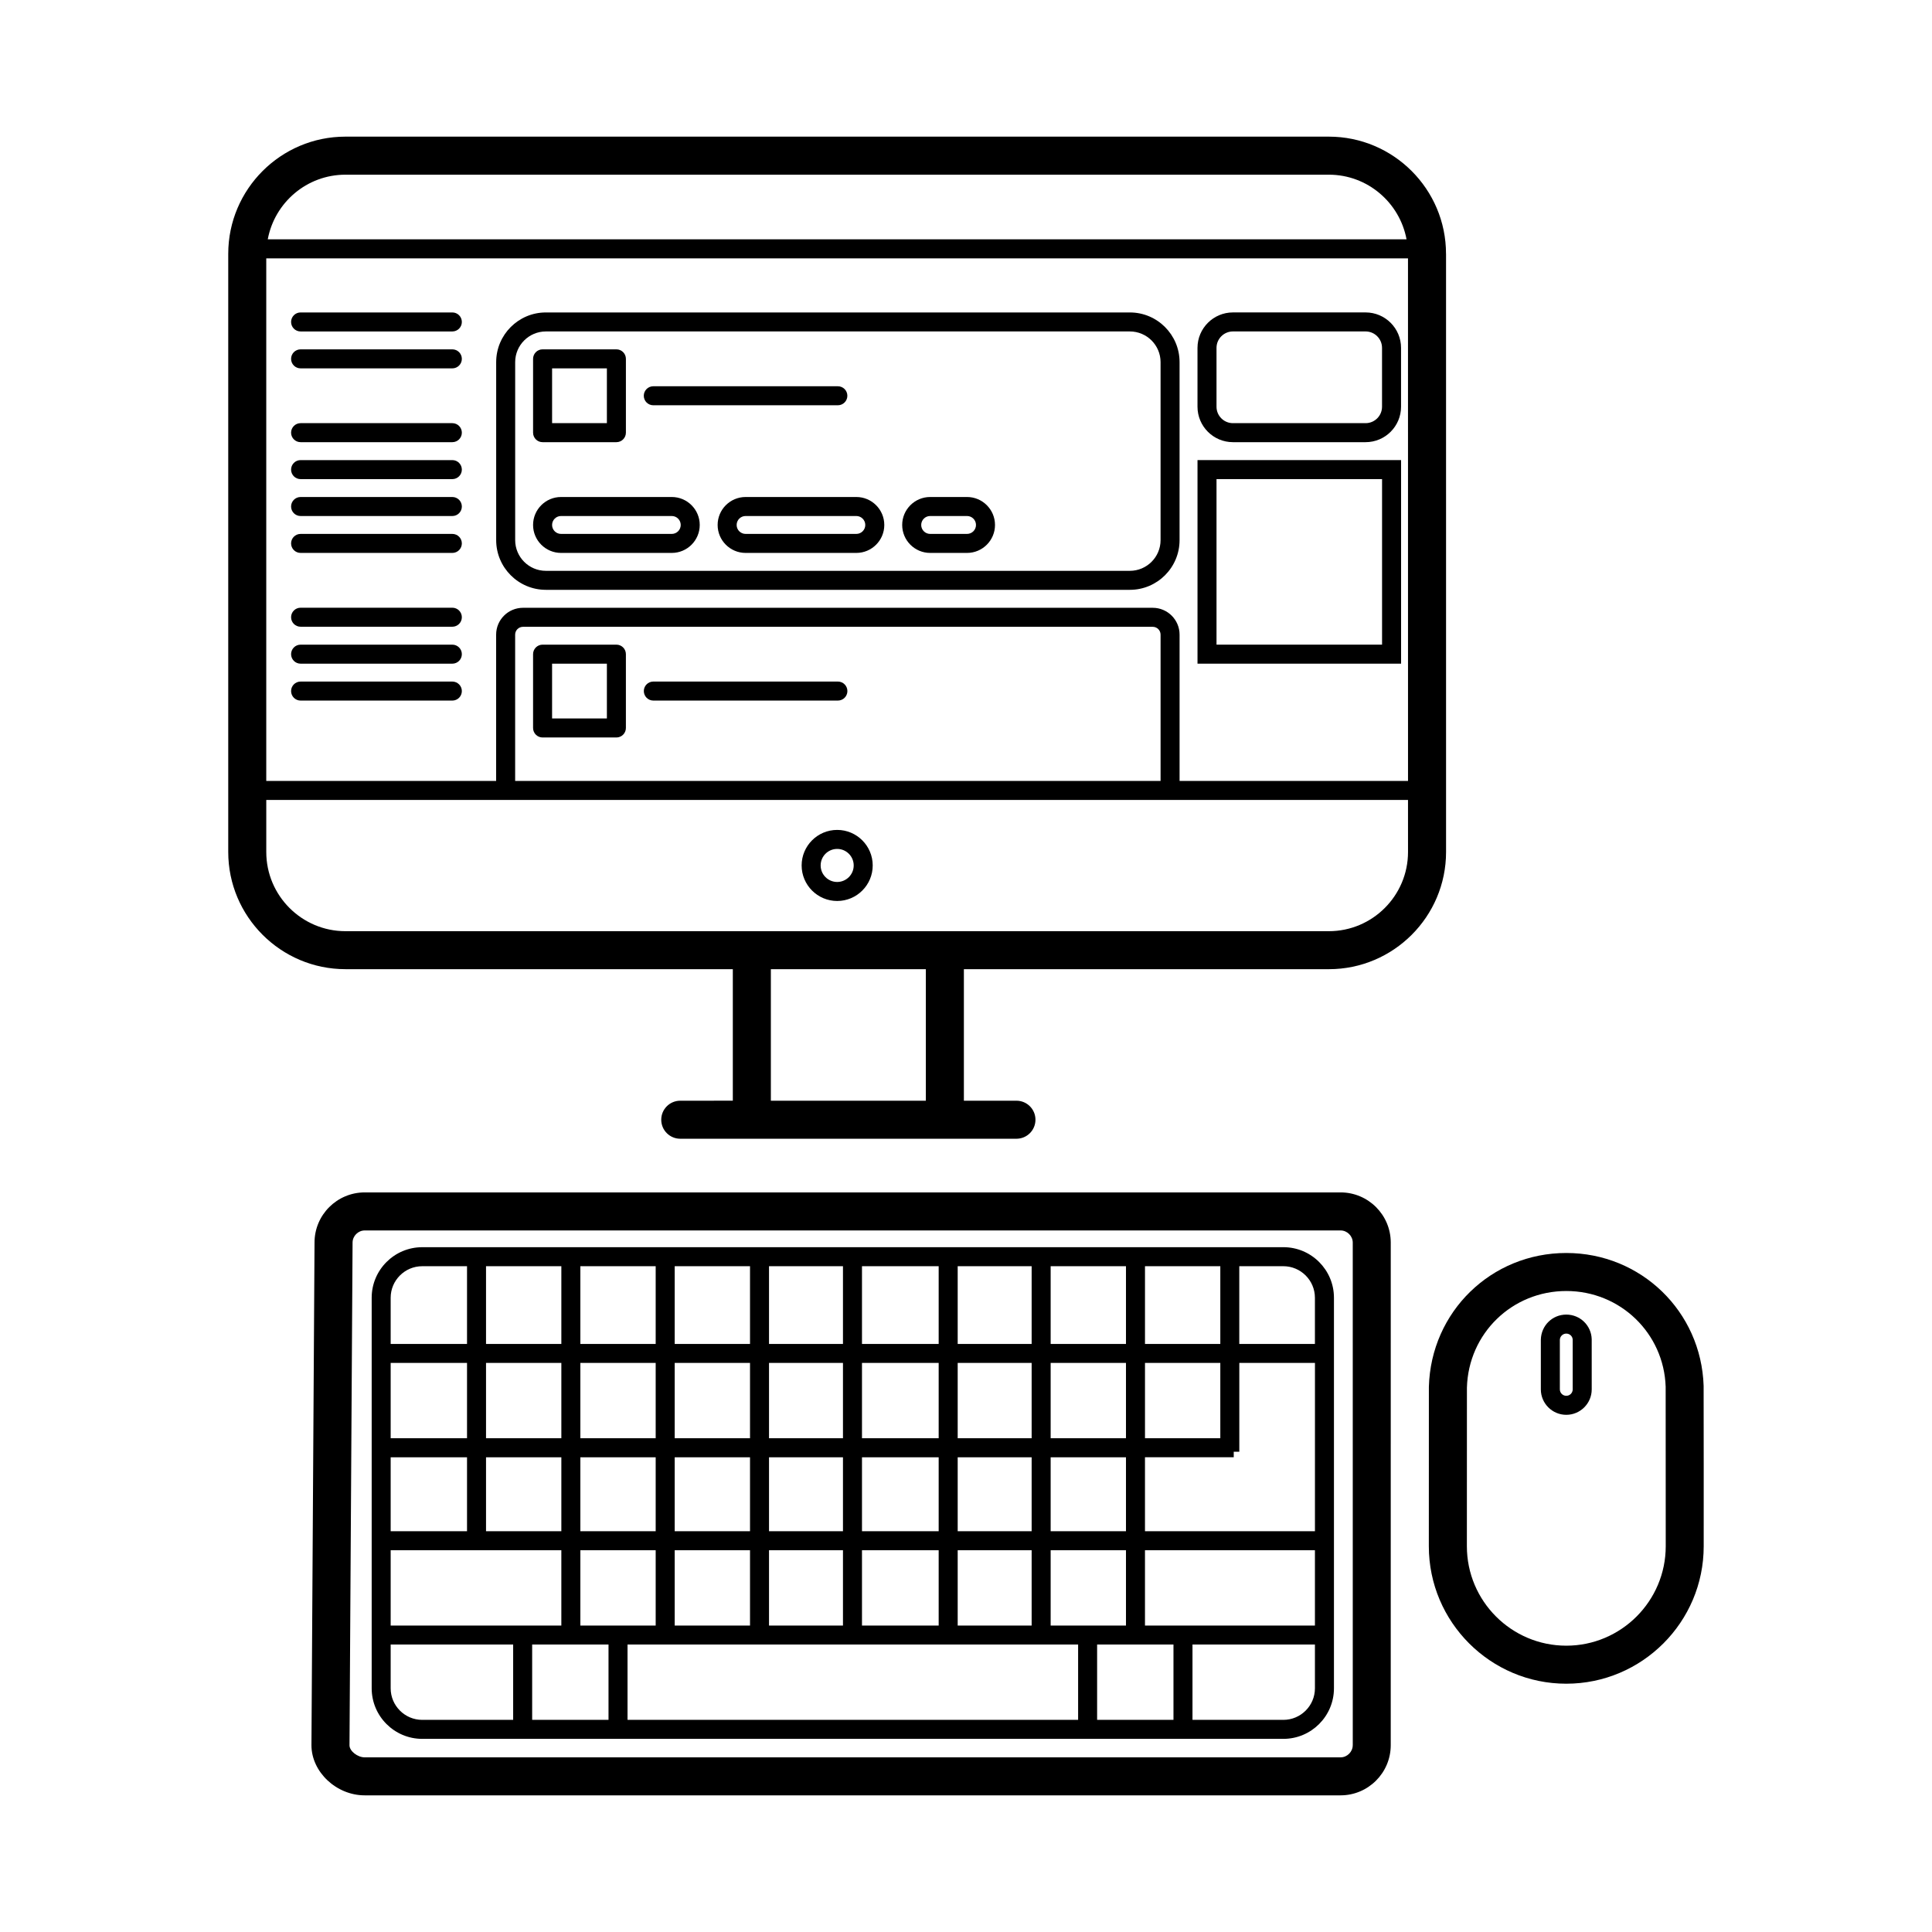
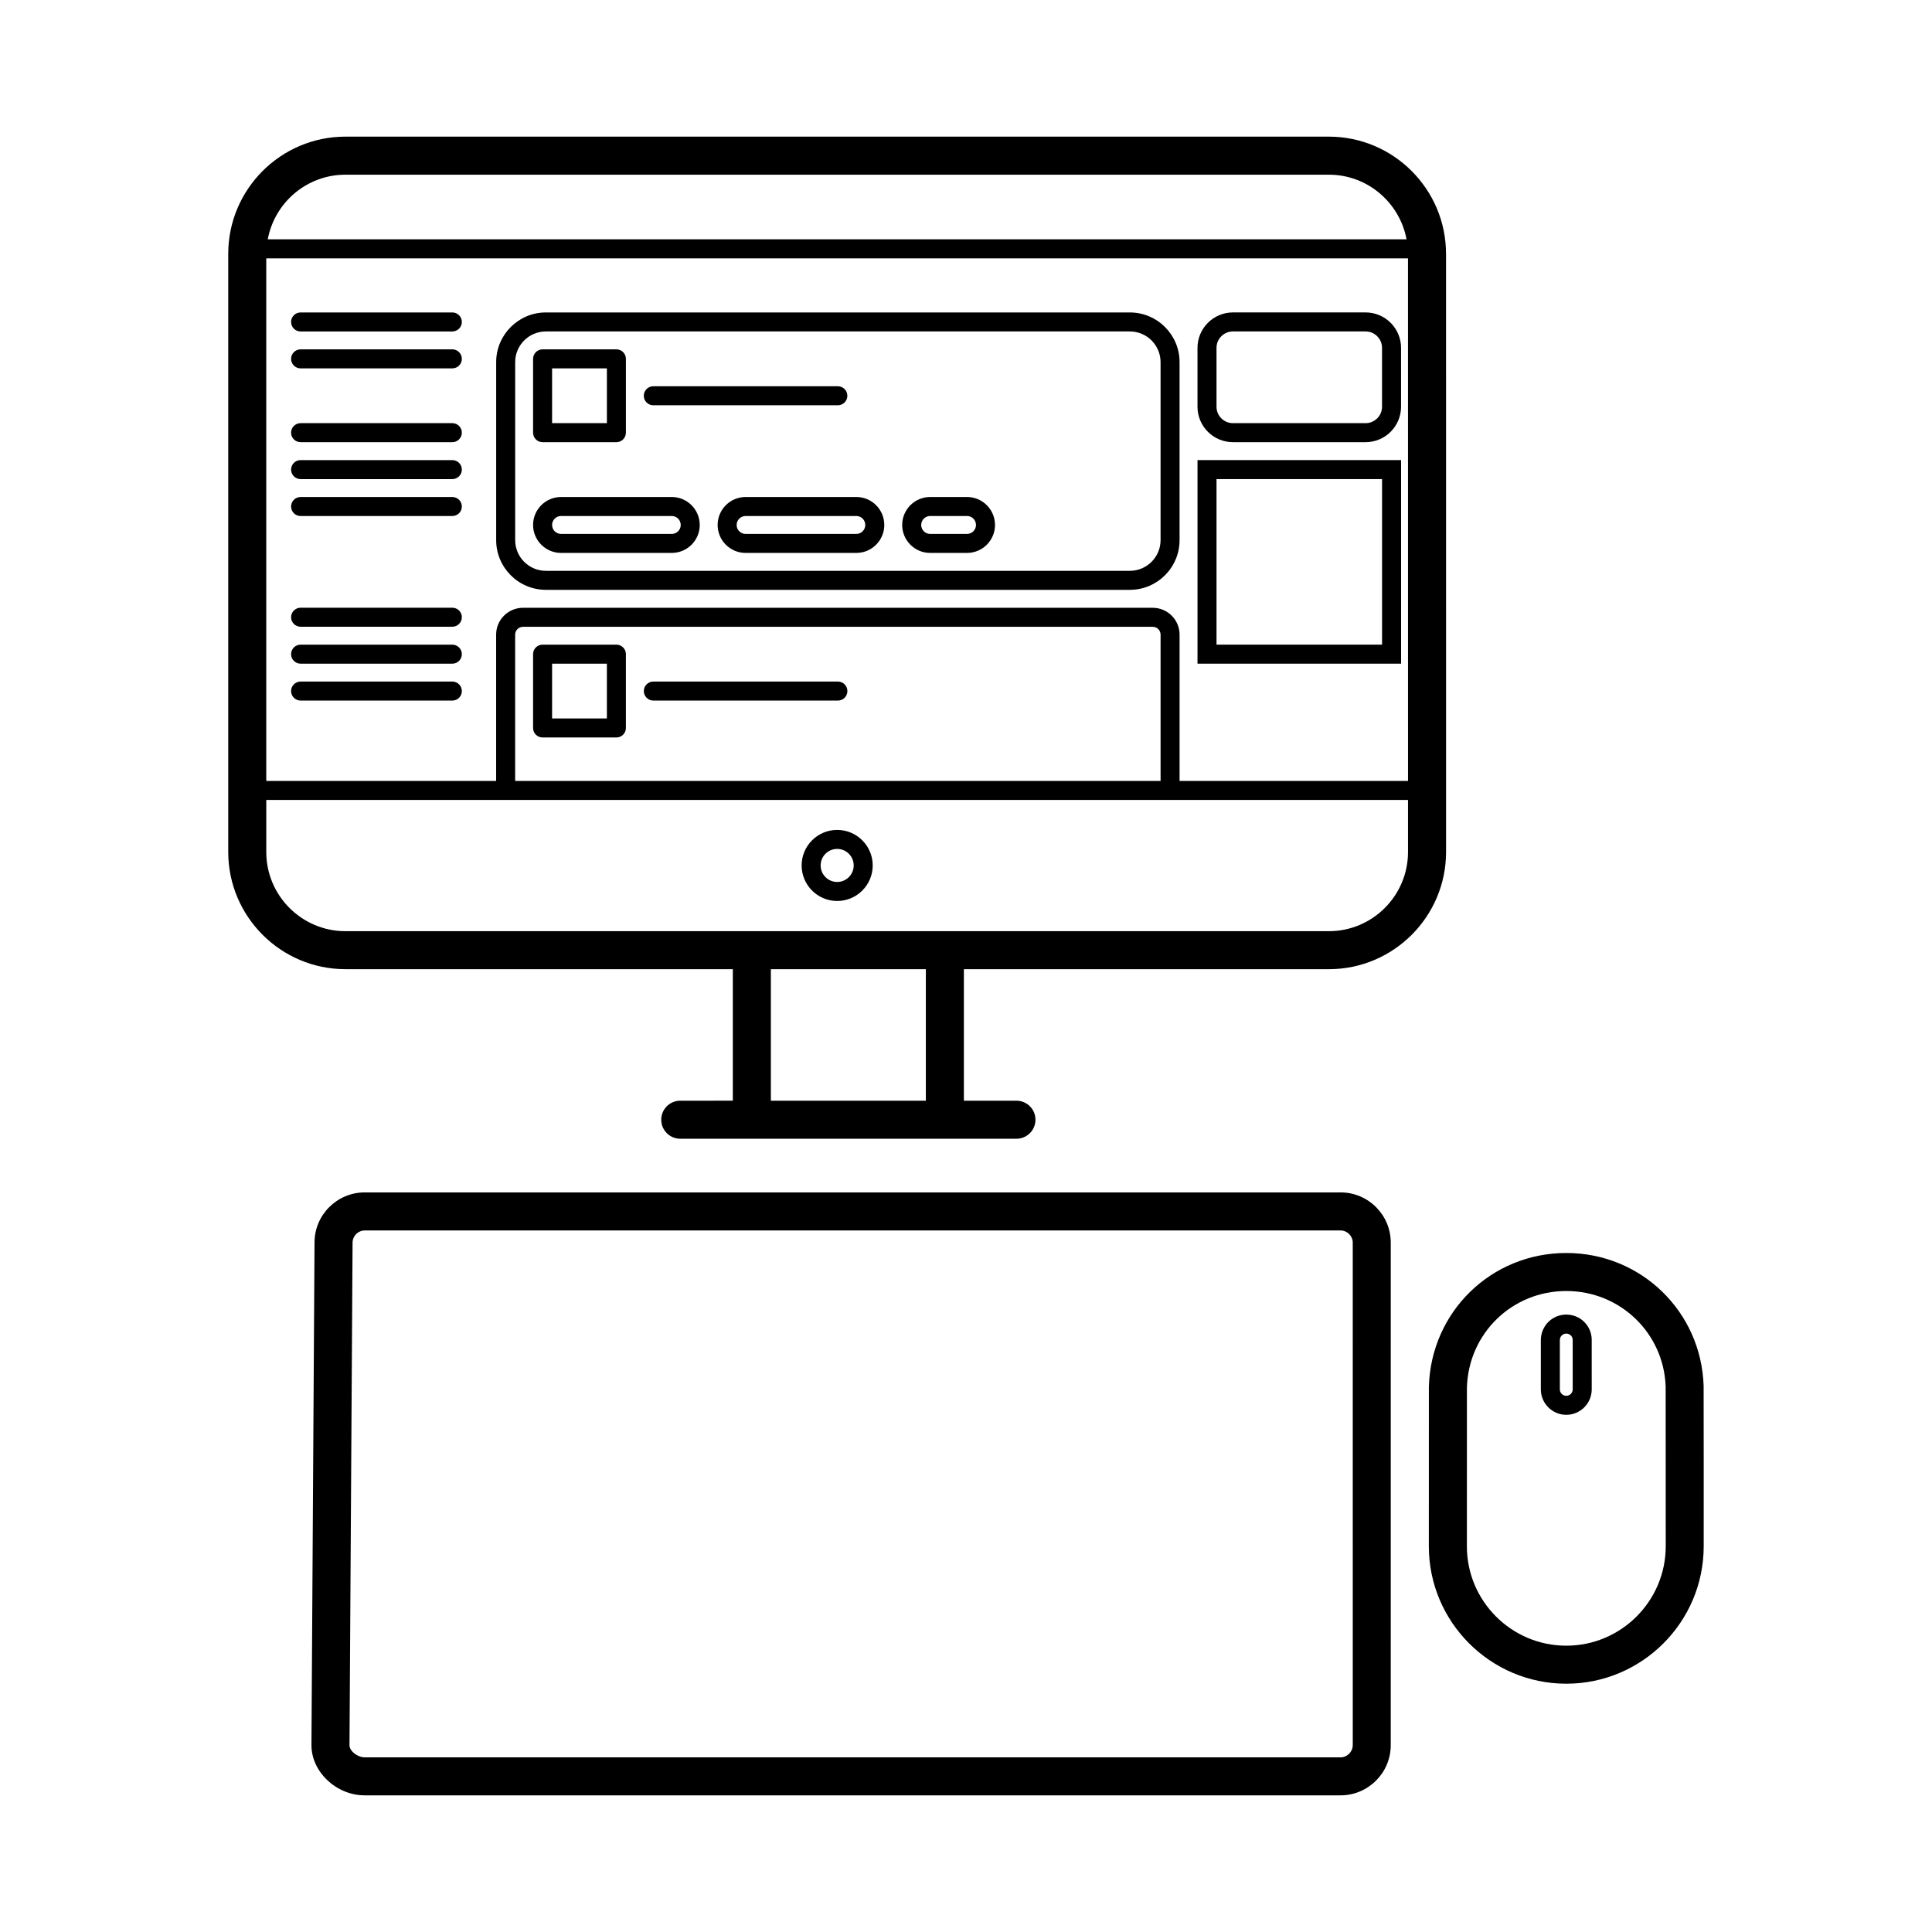
<svg xmlns="http://www.w3.org/2000/svg" fill="#000000" width="800px" height="800px" version="1.1" viewBox="144 144 512 512">
  <g>
-     <path d="m484.11 474.52h-228.21c-7.391 0-13.402 6.012-13.402 13.395v103.5c0 7.391 6.012 13.402 13.402 13.402h228.21c7.391 0 13.402-6.012 13.402-13.402v-103.5c0-7.387-6.012-13.398-13.402-13.398zm-36.676 5.039h19.961v20.598h-19.961zm0 25.633h19.961v19.961h-19.961zm-25-25.633h19.961v20.598h-19.961zm0 25.633h19.961v19.961h-19.961zm0 25h19.961v19.598h-19.961zm0 24.633h19.961v19.961h-19.961zm-24.637-75.266h19.598v20.598h-19.598zm0 25.633h19.598v19.961h-19.598zm0 25h19.598v19.598h-19.598zm0 24.633h19.598v19.961h-19.598zm-25.363-75.266h20.324v20.598h-20.324zm0 25.633h20.324v19.961h-20.324zm0 25h20.324v19.598h-20.324zm0 24.633h20.324v19.961h-20.324zm-24.637-75.266h19.598v20.598h-19.598zm0 25.633h19.598v19.961h-19.598zm0 25h19.598v19.598h-19.598zm0 24.633h19.598v19.961h-19.598zm-24.996-75.266h19.961v20.598h-19.961zm0 25.633h19.961v19.961h-19.961zm0 25h19.961v19.598h-19.961zm0 24.633h19.961v19.961h-19.961zm-25-75.266h19.961v20.598h-19.961zm0 25.633h19.961v19.961h-19.961zm0 25h19.961v19.598h-19.961zm0 24.633h19.961v19.961h-19.961zm-25-75.266h19.961v20.598h-19.961zm0 25.633h19.961v19.961h-19.961zm0 25h19.961v19.598h-19.961zm-25.27-42.273c0-4.609 3.754-8.359 8.363-8.359h11.871v20.598h-20.234zm0 17.273h20.234v19.961h-20.234zm0 25h20.234v19.598h-20.234zm0 24.633h45.23v19.961h-45.23zm32.461 44.957h-24.098c-4.613 0-8.363-3.754-8.363-8.363v-11.598h32.461zm25.27 0h-20.234v-19.961h20.234zm124.45 0h-119.41v-19.961h119.41zm25.27 0h-20.234v-19.961h20.234zm37.488-8.363c0 4.609-3.754 8.363-8.363 8.363h-24.086v-19.961h32.449zm0-16.633h-45.039v-19.961h45.039zm0-25h-45.039v-19.598h23.523v-1.457h1.477v-23.543h20.047l-0.004 44.598zm0-49.629h-20.047v-20.598h11.68c4.609 0 8.363 3.75 8.363 8.359v12.238z" />
    <path d="m499.27 460h-258.62c-7.332 0-13.297 5.965-13.297 13.266l-0.816 133.23c0 7.078 6.594 13.289 14.105 13.289h258.62c7.332 0 13.297-5.965 13.297-13.289l0.004-133.2c0.004-7.332-5.961-13.297-13.293-13.297zm3.219 146.5c0 1.742-1.477 3.215-3.219 3.215h-258.62c-1.918 0-4.031-1.684-4.031-3.184l0.816-133.23c0-1.75 1.473-3.219 3.219-3.219h258.62c1.742 0 3.219 1.473 3.219 3.219l0.004 133.2z" />
    <path d="m595.48 511.27c-0.641-19.75-16.625-35.215-36.398-35.215-19.879 0-35.875 15.562-36.414 35.473-0.004 0.359-0.012 41.832-0.012 42.25 0 20.082 16.34 36.422 36.422 36.422s36.422-16.34 36.422-36.422c0.008-0.422 0.008-42.023-0.02-42.508zm-36.398 68.852c-14.531 0-26.344-11.82-26.344-26.344 0-0.289 0.004-41.25 0.012-42.023 0.387-14.375 11.957-25.625 26.34-25.625 14.305 0 25.867 11.191 26.328 25.387 0.016 1.25 0.02 41.918 0.02 42.258-0.008 14.527-11.828 26.348-26.355 26.348z" />
    <path d="m559.08 492.38c-3.672 0-6.637 2.875-6.742 6.621v13.199c0 3.715 3.027 6.742 6.742 6.742 3.715 0 6.742-3.027 6.742-6.742 0-13.305 0-13.305-0.004-13.312-0.117-3.648-3.082-6.508-6.738-6.508zm0 21.52c-0.941 0-1.703-0.762-1.703-1.703v-13.129c0.023-0.91 0.785-1.652 1.703-1.652 0.926 0 1.668 0.727 1.699 1.598 0.004 0.465 0.004 13.133 0.004 13.184 0 0.945-0.762 1.703-1.703 1.703z" />
    <path d="m365.86 382.77c5.195 0 9.418-4.223 9.418-9.418 0-5.188-4.223-9.418-9.418-9.418-5.195 0-9.418 4.223-9.418 9.418 0 5.191 4.223 9.418 9.418 9.418zm0-13.797c2.414 0 4.379 1.965 4.379 4.379 0 2.414-1.965 4.379-4.379 4.379-2.414 0-4.379-1.965-4.379-4.379 0-2.418 1.961-4.379 4.379-4.379z" />
    <path d="m288.66 300.31h154.77c7.262 0 13.168-5.91 13.168-13.168v-47.172c0-7.262-5.91-13.168-13.168-13.168h-154.77c-7.262 0-13.168 5.91-13.168 13.168v47.172c0 7.266 5.902 13.168 13.168 13.168zm-8.133-60.34c0-4.484 3.648-8.133 8.133-8.133h154.77c4.484 0 8.133 3.648 8.133 8.133v47.172c0 4.484-3.652 8.133-8.133 8.133h-154.77c-4.484 0-8.133-3.648-8.133-8.133z" />
    <path d="m292.68 290.53h29.348c4.086 0 7.41-3.324 7.41-7.41 0-4.086-3.324-7.41-7.41-7.41h-29.348c-4.086 0-7.41 3.324-7.41 7.41 0 4.086 3.324 7.41 7.41 7.41zm0-9.781h29.348c1.309 0 2.371 1.062 2.371 2.371s-1.062 2.371-2.371 2.371h-29.348c-1.309 0-2.371-1.062-2.371-2.371 0-1.305 1.062-2.371 2.371-2.371z" />
    <path d="m334.18 283.12c0 4.086 3.324 7.41 7.41 7.41h29.348c4.086 0 7.41-3.324 7.41-7.41 0-4.086-3.324-7.41-7.41-7.41h-29.348c-4.09 0.004-7.41 3.324-7.41 7.41zm39.129 0c0 1.309-1.062 2.371-2.371 2.371h-29.348c-1.309 0-2.371-1.062-2.371-2.371s1.062-2.371 2.371-2.371h29.348c1.305 0 2.371 1.066 2.371 2.371z" />
    <path d="m390.5 290.53h9.777c4.086 0 7.41-3.324 7.41-7.41 0-4.086-3.324-7.41-7.41-7.41h-9.777c-4.086 0-7.41 3.324-7.41 7.41 0 4.086 3.324 7.41 7.41 7.41zm0-9.781h9.777c1.309 0 2.371 1.062 2.371 2.371s-1.062 2.371-2.371 2.371h-9.777c-1.309 0-2.371-1.062-2.371-2.371 0-1.305 1.062-2.371 2.371-2.371z" />
    <path d="m223.66 231.84h40.215c1.391 0 2.519-1.129 2.519-2.519s-1.129-2.519-2.519-2.519h-40.215c-1.391 0-2.519 1.129-2.519 2.519s1.129 2.519 2.519 2.519z" />
    <path d="m223.66 241.62h40.215c1.391 0 2.519-1.129 2.519-2.519 0-1.391-1.129-2.519-2.519-2.519h-40.215c-1.391 0-2.519 1.129-2.519 2.519 0 1.391 1.129 2.519 2.519 2.519z" />
    <path d="m223.66 261.18h40.215c1.391 0 2.519-1.129 2.519-2.519 0-1.391-1.129-2.519-2.519-2.519h-40.215c-1.391 0-2.519 1.129-2.519 2.519 0 1.391 1.129 2.519 2.519 2.519z" />
    <path d="m223.66 270.97h40.215c1.391 0 2.519-1.129 2.519-2.519s-1.129-2.519-2.519-2.519h-40.215c-1.391 0-2.519 1.129-2.519 2.519s1.129 2.519 2.519 2.519z" />
    <path d="m223.66 280.75h40.215c1.391 0 2.519-1.129 2.519-2.519s-1.129-2.519-2.519-2.519h-40.215c-1.391 0-2.519 1.129-2.519 2.519 0 1.395 1.129 2.519 2.519 2.519z" />
-     <path d="m223.66 290.53h40.215c1.391 0 2.519-1.129 2.519-2.519s-1.129-2.519-2.519-2.519h-40.215c-1.391 0-2.519 1.129-2.519 2.519s1.129 2.519 2.519 2.519z" />
    <path d="m223.66 310.09h40.215c1.391 0 2.519-1.129 2.519-2.519s-1.129-2.519-2.519-2.519h-40.215c-1.391 0-2.519 1.129-2.519 2.519s1.129 2.519 2.519 2.519z" />
    <path d="m223.66 319.88h40.215c1.391 0 2.519-1.129 2.519-2.519s-1.129-2.519-2.519-2.519h-40.215c-1.391 0-2.519 1.129-2.519 2.519s1.129 2.519 2.519 2.519z" />
    <path d="m223.66 329.66h40.215c1.391 0 2.519-1.129 2.519-2.519s-1.129-2.519-2.519-2.519h-40.215c-1.391 0-2.519 1.129-2.519 2.519s1.129 2.519 2.519 2.519z" />
    <path d="m527.21 211.27c0-17.125-13.934-31.059-31.055-31.059h-260.61c-17.125 0-31.059 13.934-31.059 31.059v158.51c0 17.125 13.934 31.059 31.059 31.059h102.66v34.855l-13.93 0.004c-2.781 0-5.039 2.254-5.039 5.039s2.258 5.039 5.039 5.039h89.094c2.785 0 5.039-2.254 5.039-5.039s-2.254-5.039-5.039-5.039h-13.93v-34.855h96.727c17.121 0 31.055-13.934 31.055-31.059l-0.004-158.52zm-291.66-20.977h260.61c10.246 0 18.773 7.402 20.59 17.133h-301.79c1.812-9.734 10.336-17.133 20.59-17.133zm153.81 245.41h-41.074v-34.855h41.074zm127.78-65.914c0 11.566-9.41 20.984-20.98 20.984h-260.61c-11.566 0-20.984-9.41-20.984-20.984v-13.793h302.57zm-236.62-18.832v-38.773c0-1.145 0.934-2.074 2.082-2.074h166.89c1.148 0 2.074 0.934 2.074 2.074v38.773zm236.62 0h-60.539v-38.773c0-3.926-3.195-7.113-7.113-7.113h-166.89c-3.926 0-7.117 3.188-7.117 7.113v38.773h-60.918v-138.49h302.57z" />
    <path d="m470.74 261.18h35.16c5.18 0 9.391-4.211 9.391-9.391v-15.602c0-5.18-4.211-9.391-9.391-9.391h-35.16c-5.18 0-9.391 4.211-9.391 9.391v15.602c0 5.18 4.211 9.391 9.391 9.391zm-4.352-24.992c0-2.402 1.953-4.352 4.352-4.352h35.16c2.402 0 4.352 1.953 4.352 4.352v15.602c0 2.402-1.953 4.352-4.352 4.352h-35.16c-2.402 0-4.352-1.953-4.352-4.352z" />
    <path d="m515.3 265.93h-53.949v53.949h53.949zm-5.039 48.91h-43.871v-43.871h43.871z" />
    <path d="m287.79 261.18h19.562c1.391 0 2.519-1.129 2.519-2.519v-19.562c0-1.391-1.129-2.519-2.519-2.519h-19.562c-1.391 0-2.519 1.129-2.519 2.519v19.562c0 1.395 1.125 2.519 2.519 2.519zm2.519-19.562h14.523v14.523h-14.523z" />
    <path d="m307.35 314.84h-19.562c-1.391 0-2.519 1.129-2.519 2.519v19.562c0 1.391 1.129 2.519 2.519 2.519h19.562c1.391 0 2.519-1.129 2.519-2.519v-19.562c0-1.395-1.129-2.519-2.519-2.519zm-2.519 19.562h-14.523v-14.523h14.523z" />
    <path d="m317.13 251.4h48.91c1.391 0 2.519-1.129 2.519-2.519s-1.129-2.519-2.519-2.519h-48.91c-1.391 0-2.519 1.129-2.519 2.519s1.129 2.519 2.519 2.519z" />
    <path d="m366.05 324.62h-48.91c-1.391 0-2.519 1.129-2.519 2.519s1.129 2.519 2.519 2.519h48.91c1.391 0 2.519-1.129 2.519-2.519s-1.129-2.519-2.519-2.519z" />
  </g>
</svg>